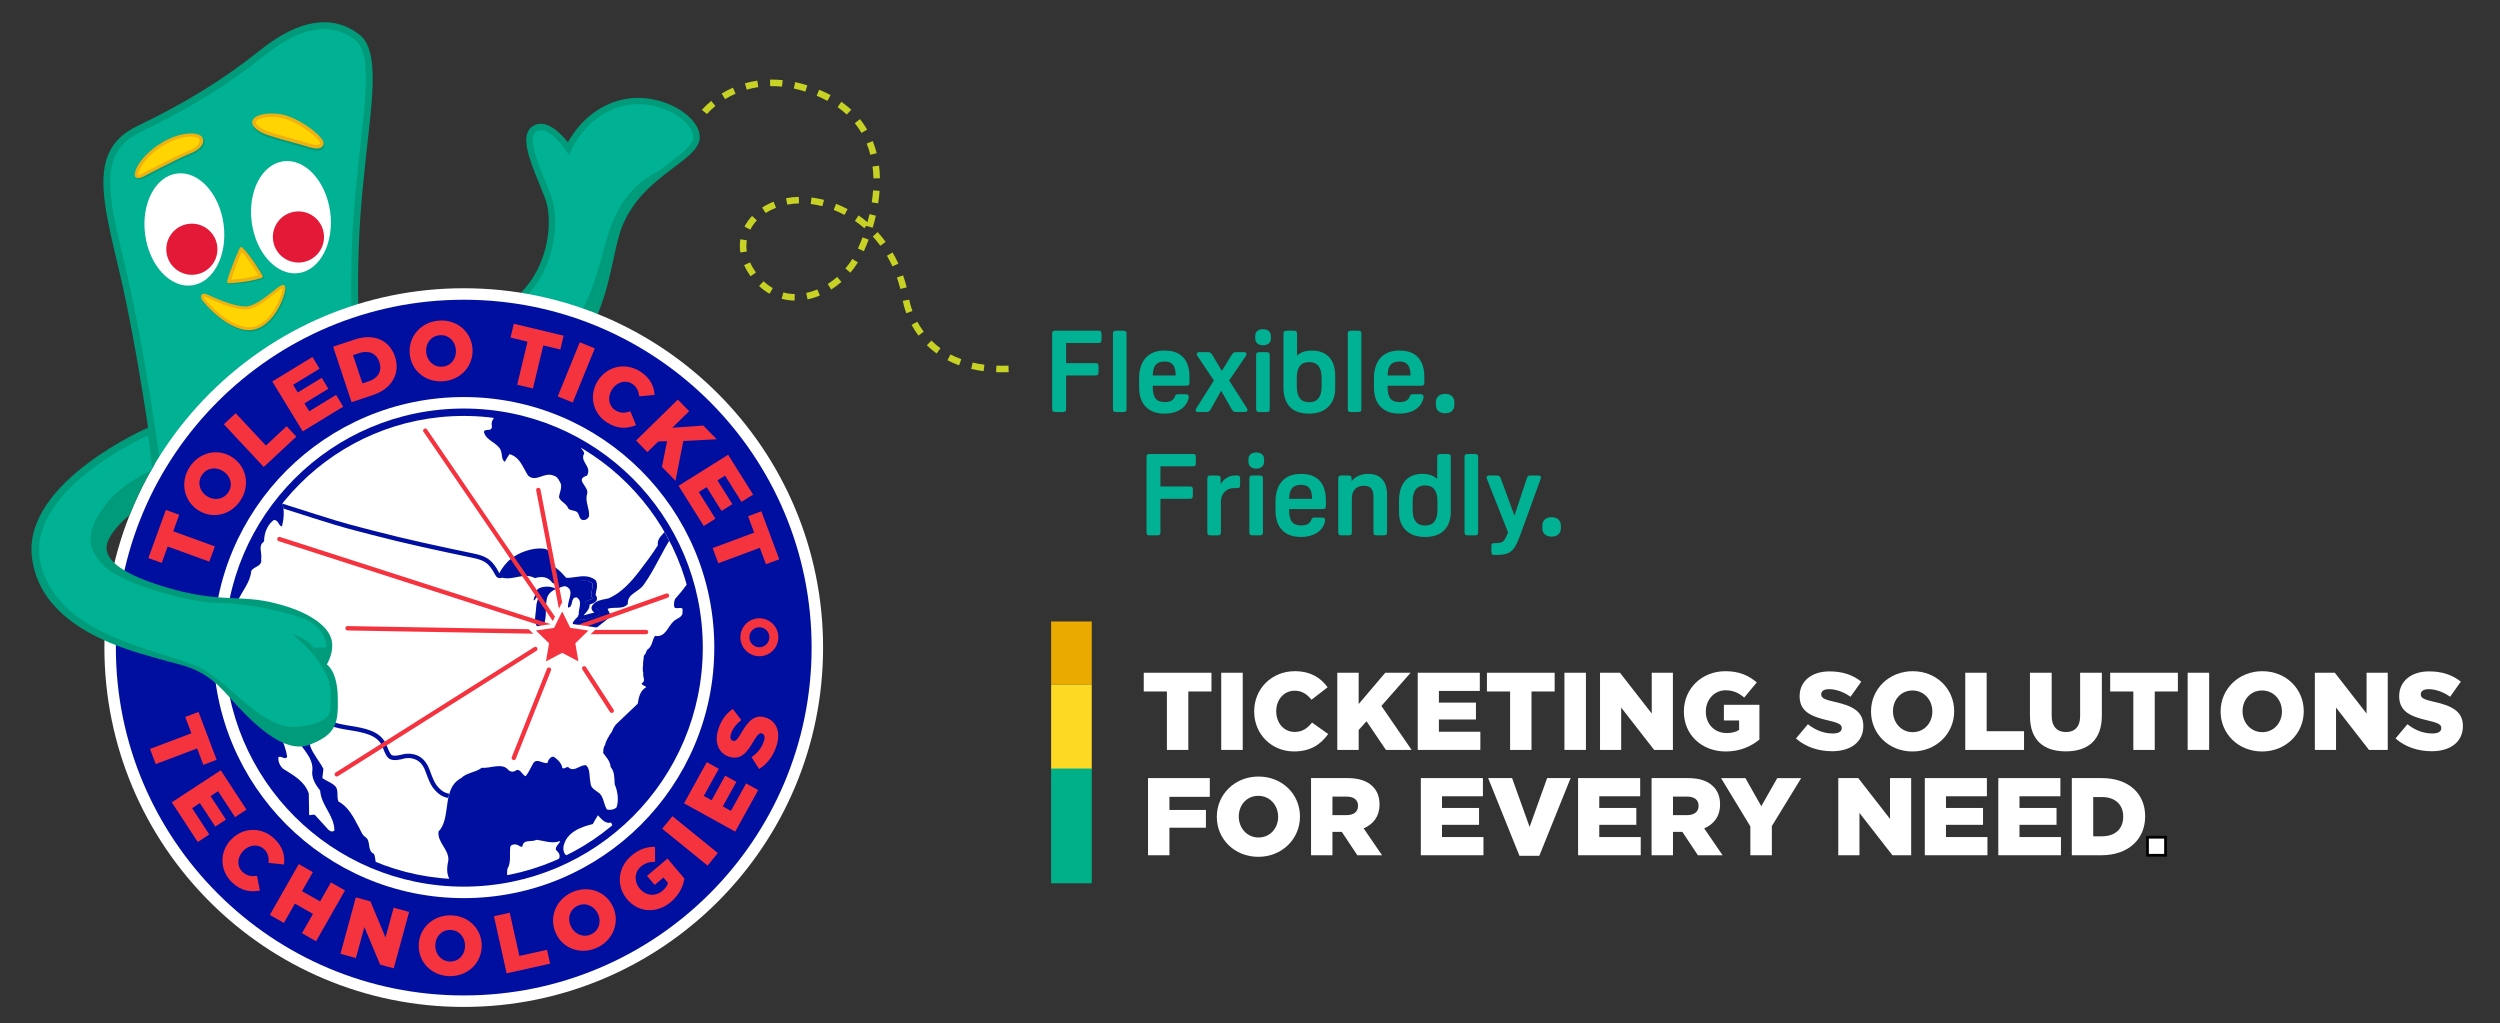
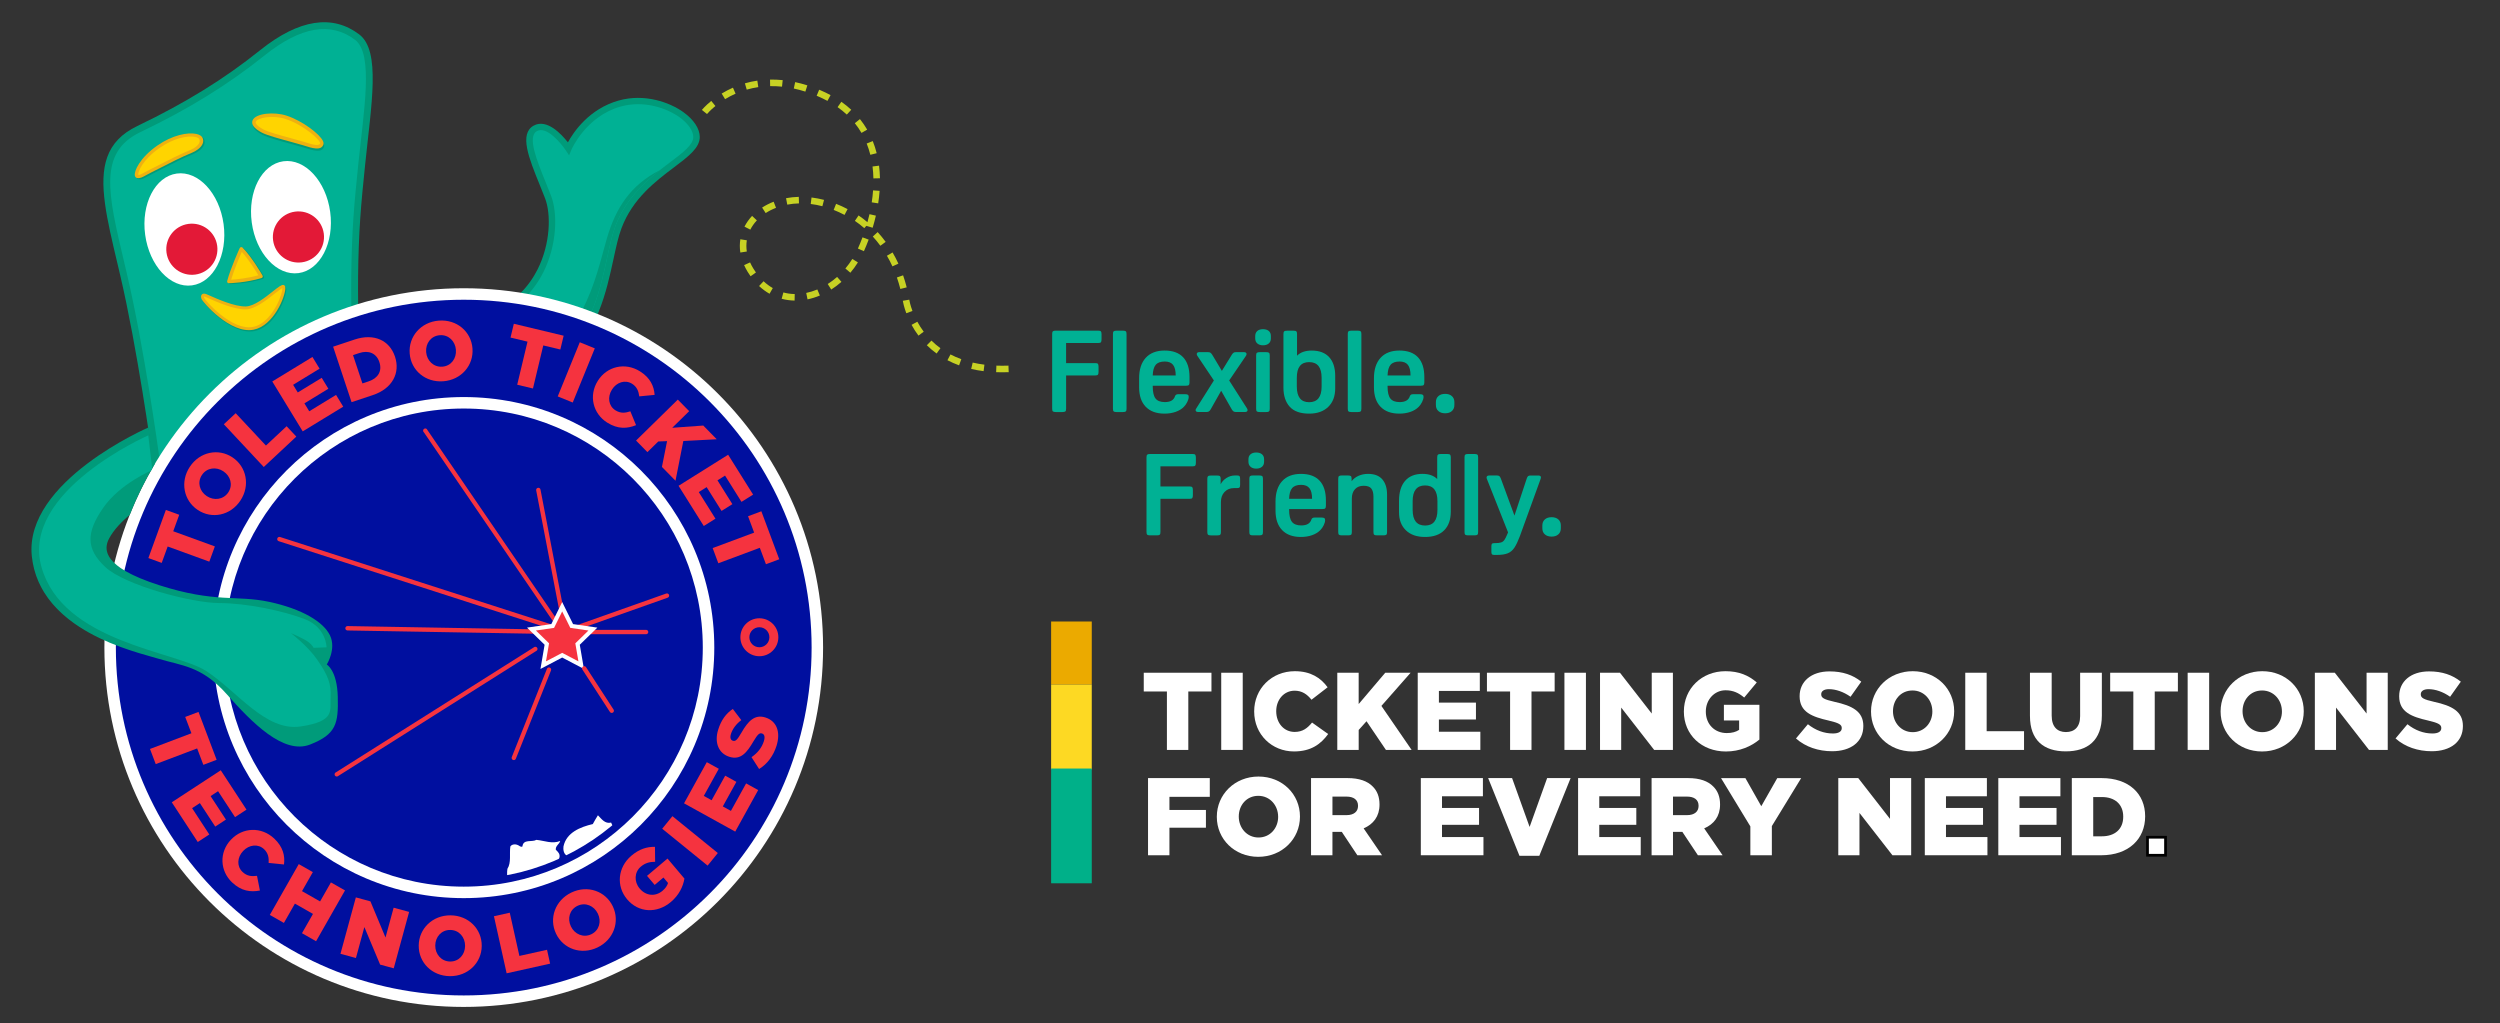
<svg xmlns="http://www.w3.org/2000/svg" id="Layer_1" version="1.1" viewBox="0 0 1525.7 624.39">
  <rect x="0" y="0" width="1525.7" height="624.39" fill="#333333" stroke="none" />
  <defs>
    <clipPath id="clippath">
      <path d="M141.64,395.21c0,78.07,63.29,141.37,141.37,141.37s141.37-63.29,141.37-141.37-63.29-141.37-141.37-141.37-141.37,63.29-141.37,141.37h0Z" fill="none" />
    </clipPath>
    <clipPath id="clippath-1">
      <path d="M395.13,396.48v.06s.01-.06,0-.06M184.76,433.88c.05.02.11.06.16.05l.06.22-.22-.26h0ZM184.73,433.85l.02.03h-.03v-.02M395.15,396.2h0M172.36,307.22c1.3,4.44.85,9.32-.26,13.97-2.24,0-2.01-4.25-5.14-3.8-3.58,2.68-5.81,7.6-5.81,12.75l-.22.45c-3.58,2.46-.9,6.71-1.57,10.51.89,4.7-4.7,4.47-6.04,7.38-.67,7.15-5.59,12.07-8.27,18.33.45,7.38,1.34,14.53,5.59,19.9l-1.57,4.25c3.58,5.81,2.01,12.75,3.13,19.45,2.46,2.68,4.03,6.26,5.37,9.84,3.8,3.8,8.94,7.16,10.29,12.97-.22,10.73,5.81,18.56,7.38,28.62-.75,1.25-1.71.82-2.76.4-.83-.34-1.72-.67-2.61-.18-.22,2.68.89,5.14,2.68,6.93,6.71,4.25,13.19,7.6,15.87,15.2l.22,13.19c.56.09,1.12,0,1.64-.11.74-.14,1.41-.28,1.93.11l8.25,9.03c1.34,1.21,2.71,1.25,3.6.36-.22-9.61-8.05-14.98-8.72-24.37-2.91-3.58-5.59-8.05-4.7-12.75.22-8.05-6.48-12.52-9.39-19.23-1.34-2.91-.22-6.93.9-9.84.11-2.47.56-5.17.84-7.87.1.08.23.12.32.23.48-.1.99.75,1.4.93,0,.06,0,.12,0,.19.49.05.16.34.31.59.02.03.06.03.09.05,1.72,6.79,3.57,13.42,4.21,20.65,1.79,4.92,5.81,9.39,8.05,13.86l-.67,5.59c2.46,1.79,5.59,2.68,7.6,4.69,2.68,2.24.89,6.49,2.24,9.62,6.04,3.13,9.17,9.61,12.07,14.98,1.34,2.01,1.79,4.69,4.02,6.48,4.25,2.46.9,8.27,5.59,10.51.62,1.5.76,3.27,1.07,4.93,14,5.75,29.12,9.33,44.95,10.29-1.93-3.32-1.49-7.78-.63-11.43.22-6.93-6.71-10.51-6.04-17.44,4.47-4.7,4.47-11.85,5.59-18.34-.03,0-.05-.02-.08-.03.08-.06.06-.06.13-.2.17-.32.02-.62.1-.96.03-.12.11-.16.14-.28,0-.09-.01-.19-.02-.28.01-.08.06-.13.13-.15.03-.13,0-.28.02-.39.02-.11.11-.12.14-.24.04-.15,0-.34.02-.5.03-.15.15-.21.1-.42.22-.05.13-.21.14-.37.03,0,.05.02.07.03.89-4.47,3.13-8.27,7.38-10.51,3.35-3.35,8.72-3.35,12.52-6.26,1.79.15,3.78-.17,5.77-.5,3.99-.65,8.02-1.29,10.55,1.84,1.12,1.12,3.13,1.34,4.25.45,2.91-2.01,4.02,2.68,6.26,3.35,2.01-2.46,3.13-5.37,4.7-8.05,1.4-1.96,3.23-1.29,5.12-.63,1.13.4,2.29.8,3.38.63l.22-.45c.45-1.57,1.79-3.8,3.8-3.35,2.24,1.56,4.7,3.8,5.14,6.71.53.66,1.21.31,1.96-.05.52-.25,1.07-.49,1.62-.4,2.18,2.18,4.28,1.12,6.49.06,1.42-.68,2.89-1.36,4.46-1.18,2.68,2.46,1.79,7.16,2.68,10.73,0,3.35,3.35,4.7,5.59,6.49,2.68,2.91,2.46,6.71,4.47,9.84,2.01.45,4.47,0,5.81-1.34,1.57-4.25.67-10.06-1.12-14.09-.22-3.8,0-7.82-2.46-10.51-.22-3.53-2.62-5.97-4.61-8.61.03-.09.11-.16.12-.27v-1.22c0-.4.11-.69.13-1.07.03-.34.13-.48.24-.79.08-.23.06-.45.19-.67.14-.25.33-.47.45-.72.14-.27.15-.52.25-.79.15-.42.18-.89.36-1.3.09-.19.28-.32.36-.46.04-.08.04-.18.01-.27.22-.52.56-1.06.81-1.6.14-.29.34-.51.51-.78.21-.35.23-.68.5-1.02.49-.6.9-1.24,1.31-1.89.08-.13.16-.17.23-.31,0-.16.04-.31.13-.45.08-.2.19-.45.26-.62.08-.18.18-.17.27-.31.05-.06.05-.13.02-.21.05-.1.06-.3.11-.41.12-.25.33-.42.48-.66.21-.34.29-.59.58-.87.25-.24.4-.51.57-.77l13.24-12.61c.67-4.02,1.34-7.83,5.14-10.06-.67-1.12-2.68-.89-2.68-2.46,2.68-1.12.45-4.02.89-6.04,0,0-.02,0-.03-.01,0-.11.05-.22.05-.34,0-.42-.25-.65-.27-1.07-.02-.53,0-1.08,0-1.61v-.81c0-.25.1-.41.14-.65.09-.52,0-1.15,0-1.68,0-.63.15-1.16.23-1.78.08-.61.17-1.18.17-1.79,0-.54.03-.86.37-1.31.2-.27.5-.51.68-.81.19-.32.29-.77.44-1.1.06-.15.18-.32.24-.47.07-.21,0-.36.16-.56.08-.1.22-.18.3-.28.04-.05.07-.09.07-.09.01-.09.02-.18.03-.27.04.03.06.07.1.11,2.91-2.01,2.68-5.59,4.47-8.27,6.48,1.12,7.83-5.81,11.4-8.94,1.79-1.79,6.04-2.46,5.37-6.04.54-2.28-.78-2.15-2.25-2.01-.98.09-2.04.18-2.67-.45-.45-1.79-.22-3.58.45-5.14,2.16-2.5,4.95-5.61,7.06-8.7-10.02-35.53-33.59-65.38-64.77-83.64.86,1.11,1.89,2.11,2.25,3.57-3.13,4.92,5.14,8.27,1.57,13.64-7.6,2.24,1.34,6.48.22,10.96-1.57,4.7,1.57,8.94,1.12,13.86-.67,1.34-1.79,2.24-3.35,2.24-2.68,0-2.46-3.13-3.58-4.47-1.34-1.79-4.25-.89-5.81-2.68-.89-2.91-4.7-4.02-5.59-6.71.22-2.91,1.79-5.14,1.12-8.27-.89-1.79-2.01-4.47-4.25-4.92-2.69-1.24-5.19-.43-7.58.39-2.78.95-5.43,1.89-8.07-.39-3.35-4.92-4.69-11.18-11.4-13.19-.89,1.12-2.01,3.13-2.91,4.7-2.01-1.34-1.57-4.25-2.24-6.48-1.79-5.37-9.17-6.04-10.51-11.85.67-1.56,2.46-.89,3.8-1.34,2.01-.89.45-3.13,1.12-4.69.12-.82.73-1.64,1.18-2.43-6.02-.78-12.16-1.19-18.4-1.19-44.81,0-84.75,20.85-110.65,53.37l.08-.03Z" fill="none" />
    </clipPath>
    <clipPath id="clippath-2">
      <path d="M189.2,454.4c-16.14,6.3-35.45-13.4-50.82-30.74-15.37-17.34-27.58-17.34-41.75-21.67-5.22-1.59-16.4-4.31-28.68-9.35-1.38-.56-2.79-1.17-4.19-1.8-20.06-9.02-41.54-24.48-44.35-51.48-4.73-45.71,71.2-78.49,71.2-78.49l3.75,22.49c-5.86,9.82-10.94,20.13-15.21,30.88-4.5,3.77-9.35,8.55-12.44,14.18-2.2,4.01-3.19,9.3,3.14,15.21,1.01.98,2.2,1.92,3.61,2.91.75.52,1.57,1.05,2.46,1.57,4.85,2.93,11.67,5.93,21.11,8.97,34.28,11.04,47.26,5.93,67.36,10.24,20.1,4.33,33.08,12.23,37.04,20.5,3.94,8.27-1.97,17.74-1.97,17.74,0,0,6.3,3.54,6.68,19.68.4,16.17-.77,22.87-16.94,29.17h0Z" fill="none" />
    </clipPath>
  </defs>
  <g>
    <path d="M668.41,229.14h-17.78v20.29c0,.84-.15,1.39-.45,1.64-.3.26-.9.39-1.78.39h-4.05c-.88,0-1.48-.13-1.78-.39-.3-.25-.45-.8-.45-1.64v-45.61c0-.84.15-1.39.45-1.64.3-.26.9-.39,1.78-.39h25.87c.84,0,1.38.15,1.64.45.26.31.39.9.39,1.78v3.07c0,.89-.13,1.48-.39,1.78-.25.3-.8.45-1.64.45h-19.6v12.27h17.78c.84,0,1.38.15,1.64.45.25.31.38.9.38,1.78v3.07c0,.89-.13,1.48-.38,1.78-.26.3-.8.45-1.64.45v.02Z" fill="#00b194" />
    <path d="M687.51,203.83v45.61c0,.84-.15,1.39-.45,1.64-.3.26-.9.39-1.78.39h-3.84c-.88,0-1.48-.13-1.78-.39-.3-.25-.45-.8-.45-1.64v-45.61c0-.84.15-1.39.45-1.64.3-.26.9-.39,1.78-.39h3.84c.88,0,1.48.13,1.78.39.3.25.45.8.45,1.64Z" fill="#00b194" />
    <path d="M723.71,235.42h-20.22v.35c0,3.49.57,5.96,1.71,7.43,1.14,1.46,3.03,2.19,5.68,2.19,3.39,0,5.46-1.21,6.21-3.62.28-.79.91-1.19,1.88-1.19h4.32c.79,0,1.35.12,1.67.35.33.23.49.65.49,1.25,0,.89-.29,1.92-.87,3.11-.58,1.18-1.27,2.17-2.06,2.96-1.3,1.35-2.99,2.38-5.06,3.1s-4.34,1.08-6.8,1.08c-4.93,0-8.74-1.4-11.44-4.18-2.7-2.79-4.04-6.77-4.04-11.93v-5.44c0-5.4,1.35-9.57,4.04-12.52,2.7-2.95,6.53-4.43,11.51-4.43s8.75,1.37,11.33,4.11c2.58,2.75,3.87,6.77,3.87,12.06v3.28c0,.79-.14,1.32-.42,1.6s-.88.42-1.81.42v.02ZM710.81,220.63c-2.51,0-4.34.66-5.47,1.98-1.14,1.32-1.76,3.5-1.85,6.52h14.02c0-2.93-.54-5.08-1.6-6.45-1.07-1.37-2.77-2.06-5.09-2.06h-.01Z" fill="#00b194" />
    <path d="M732.01,214.91h5.23c.7,0,1.22.14,1.57.42.35.28.71.72,1.08,1.32l5.79,9.69,6-9.76c.37-.6.73-1.03,1.08-1.29.35-.26.87-.39,1.57-.39h4.74c1.12,0,1.67.39,1.67,1.19,0,.37-.16.79-.49,1.25l-10.11,14.86,10.74,16.81c.32.47.49.88.49,1.25,0,.79-.56,1.19-1.67,1.19h-5.37c-.7,0-1.22-.13-1.57-.39-.35-.25-.71-.69-1.08-1.29l-6.42-11.3-6.34,11.23c-.33.61-.68,1.05-1.05,1.32s-.91.42-1.6.42h-4.95c-1.11,0-1.67-.39-1.67-1.19,0-.32.18-.74.56-1.25l10.6-16.81-9.97-14.86c-.33-.47-.49-.88-.49-1.25,0-.79.56-1.19,1.67-1.19v.02Z" fill="#00b194" />
    <path d="M770.78,210.73c-1.44,0-2.59-.37-3.45-1.12-.86-.74-1.29-1.77-1.29-3.07v-1.46c0-1.35.43-2.38,1.29-3.11.86-.72,2.01-1.08,3.45-1.08s2.66.36,3.52,1.08c.86.72,1.29,1.76,1.29,3.11v1.46c0,1.3-.43,2.33-1.29,3.07s-2.04,1.12-3.52,1.12ZM774.9,216.94v32.5c0,.84-.15,1.39-.45,1.64-.3.26-.9.39-1.78.39h-3.84c-.88,0-1.48-.13-1.78-.39-.3-.25-.45-.8-.45-1.64v-32.5c0-.84.15-1.38.45-1.64s.9-.39,1.78-.39h3.84c.88,0,1.48.13,1.78.39.3.26.45.8.45,1.64Z" fill="#00b194" />
    <path d="M783.26,236.53v-32.7c0-.79.15-1.33.45-1.6.3-.28.9-.42,1.78-.42h3.83c.93,0,1.54.14,1.81.42.28.27.42.81.42,1.6v13.25c2.09-2.09,5.07-3.14,8.93-3.14,4.65,0,8.21,1.34,10.67,4.01s3.7,6.5,3.7,11.47v7.53c0,4.83-1.42,8.62-4.26,11.36-2.84,2.75-6.72,4.12-11.65,4.12-5.39,0-9.36-1.42-11.89-4.25-2.53-2.84-3.8-6.72-3.8-11.65h.01ZM791.42,230.54v5.37c0,6.37,2.51,9.55,7.53,9.55s7.6-3.18,7.6-9.55v-5.37c0-6.37-2.53-9.55-7.6-9.55s-7.53,3.18-7.53,9.55Z" fill="#00b194" />
    <path d="M830.82,203.83v45.61c0,.84-.15,1.39-.45,1.64-.3.26-.9.39-1.78.39h-3.84c-.88,0-1.48-.13-1.78-.39-.3-.25-.45-.8-.45-1.64v-45.61c0-.84.15-1.39.45-1.64.3-.26.9-.39,1.78-.39h3.84c.88,0,1.48.13,1.78.39.3.25.45.8.45,1.64Z" fill="#00b194" />
    <path d="M867.02,235.42h-20.22v.35c0,3.49.57,5.96,1.71,7.43,1.14,1.46,3.03,2.19,5.68,2.19,3.39,0,5.46-1.21,6.21-3.62.28-.79.91-1.19,1.88-1.19h4.32c.79,0,1.35.12,1.67.35.33.23.49.65.49,1.25,0,.89-.29,1.92-.87,3.11-.58,1.18-1.27,2.17-2.06,2.96-1.3,1.35-2.99,2.38-5.06,3.1s-4.34,1.08-6.8,1.08c-4.93,0-8.74-1.4-11.44-4.18-2.7-2.79-4.04-6.77-4.04-11.93v-5.44c0-5.4,1.35-9.57,4.04-12.52,2.7-2.95,6.53-4.43,11.51-4.43s8.75,1.37,11.33,4.11c2.58,2.75,3.87,6.77,3.87,12.06v3.28c0,.79-.14,1.32-.42,1.6s-.88.42-1.81.42v.02ZM854.12,220.63c-2.51,0-4.34.66-5.47,1.98-1.14,1.32-1.76,3.5-1.85,6.52h14.02c0-2.93-.54-5.08-1.6-6.45-1.07-1.37-2.77-2.06-5.09-2.06h-.01Z" fill="#00b194" />
    <path d="M881.94,240.37c1.72,0,3.09.45,4.11,1.36,1.02.91,1.53,2.15,1.53,3.73v1.67c0,1.58-.51,2.82-1.53,3.73-1.02.91-2.39,1.36-4.11,1.36s-3.09-.45-4.12-1.36-1.53-2.15-1.53-3.73v-1.67c0-1.58.51-2.82,1.53-3.73s2.39-1.36,4.12-1.36Z" fill="#00b194" />
  </g>
  <g>
    <path d="M725.98,304.4h-17.78v20.3c0,.83-.15,1.38-.45,1.63-.3.26-.9.39-1.78.39h-4.05c-.88,0-1.48-.13-1.78-.39-.3-.25-.45-.8-.45-1.63v-45.61c0-.84.15-1.38.45-1.64s.9-.39,1.78-.39h25.87c.84,0,1.38.16,1.64.46s.39.9.39,1.78v3.07c0,.88-.13,1.48-.39,1.78-.25.3-.8.45-1.64.45h-19.6v12.27h17.78c.84,0,1.38.16,1.64.46.25.3.38.9.38,1.78v3.07c0,.88-.13,1.48-.38,1.78-.26.3-.8.45-1.64.45h.01Z" fill="#00b194" />
    <path d="M744.95,292.2v3.35c.74-1.53,1.92-2.81,3.52-3.83s3.29-1.54,5.06-1.54h1.54c.7,0,1.16.13,1.39.39s.35.78.35,1.57v3.77c0,.79-.12,1.32-.35,1.57-.23.26-.7.39-1.39.39h-1.95c-2.37,0-4.3.78-5.79,2.34s-2.23,3.62-2.23,6.17v18.34c0,.79-.14,1.32-.42,1.6s-.88.42-1.81.42h-3.84c-.88,0-1.48-.14-1.78-.42-.3-.28-.45-.82-.45-1.6v-32.5c0-.79.15-1.32.45-1.6s.9-.42,1.78-.42h3.7c.93,0,1.53.14,1.81.42s.42.82.42,1.6v-.02Z" fill="#00b194" />
    <path d="M766.64,285.99c-1.44,0-2.59-.37-3.45-1.12-.86-.74-1.29-1.76-1.29-3.07v-1.47c0-1.35.43-2.38,1.29-3.1s2.01-1.08,3.45-1.08,2.66.36,3.52,1.08c.86.72,1.29,1.75,1.29,3.1v1.47c0,1.3-.43,2.32-1.29,3.07-.86.74-2.04,1.12-3.52,1.12ZM770.75,292.2v32.5c0,.83-.15,1.38-.45,1.63-.3.26-.9.39-1.78.39h-3.84c-.88,0-1.48-.13-1.78-.39-.3-.25-.45-.8-.45-1.63v-32.5c0-.84.15-1.38.45-1.64s.9-.39,1.78-.39h3.84c.88,0,1.48.13,1.78.39.3.26.45.8.45,1.64Z" fill="#00b194" />
    <path d="M806.95,310.68h-20.22v.35c0,3.49.57,5.96,1.71,7.43,1.14,1.46,3.03,2.2,5.68,2.2,3.39,0,5.46-1.21,6.21-3.63.28-.79.91-1.18,1.88-1.18h4.32c.79,0,1.35.12,1.67.35.33.23.49.65.49,1.26,0,.88-.29,1.91-.87,3.1s-1.27,2.18-2.06,2.96c-1.3,1.35-2.99,2.38-5.06,3.1s-4.34,1.08-6.8,1.08c-4.93,0-8.74-1.39-11.44-4.18s-4.04-6.77-4.04-11.93v-5.44c0-5.39,1.35-9.57,4.04-12.52,2.7-2.96,6.53-4.43,11.51-4.43s8.75,1.37,11.33,4.12,3.87,6.76,3.87,12.06v3.27c0,.79-.14,1.32-.42,1.6s-.88.42-1.81.42h0ZM794.04,295.89c-2.51,0-4.34.66-5.47,1.99-1.14,1.32-1.76,3.5-1.85,6.52h14.02c0-2.93-.54-5.08-1.6-6.45-1.07-1.37-2.77-2.06-5.09-2.06h-.01Z" fill="#00b194" />
    <path d="M834.91,289.2c3.91,0,6.81,1.13,8.72,3.38,1.91,2.26,2.86,5.34,2.86,9.24v22.88c0,.83-.15,1.38-.45,1.63-.3.26-.9.39-1.78.39h-3.84c-.88,0-1.48-.13-1.78-.39-.3-.25-.45-.8-.45-1.63v-21.62c0-2.14-.43-3.78-1.29-4.91-.86-1.14-2.43-1.71-4.71-1.71s-3.99.7-5.27,2.09c-1.28,1.4-1.92,3.3-1.92,5.72v20.43c0,.83-.15,1.38-.45,1.63-.3.26-.9.39-1.78.39h-3.84c-.88,0-1.48-.13-1.78-.39-.3-.25-.45-.8-.45-1.63v-32.5c0-.84.15-1.38.45-1.64s.89-.39,1.78-.39h3.7c.88,0,1.48.13,1.78.39.3.26.45.8.45,1.64v1.46c1.07-1.39,2.48-2.49,4.22-3.27,1.74-.79,3.68-1.19,5.82-1.19h.01Z" fill="#00b194" />
    <path d="M868.17,289.2c3.86,0,6.83,1.05,8.93,3.14v-13.25c0-.79.15-1.32.45-1.6s.9-.42,1.78-.42h3.83c.93,0,1.54.14,1.81.42s.42.81.42,1.6v33.05c0,4.98-1.35,8.81-4.05,11.51s-6.58,4.05-11.65,4.05-8.87-1.35-11.68-4.05c-2.81-2.69-4.22-6.39-4.22-11.09v-6.84c0-5.3,1.23-9.38,3.7-12.24,2.46-2.86,6.02-4.29,10.67-4.29h0ZM862.11,305.8v5.37c0,6.37,2.53,9.55,7.6,9.55s7.53-3.18,7.53-9.55v-5.3c0-6.42-2.51-9.62-7.53-9.62s-7.6,3.19-7.6,9.55Z" fill="#00b194" />
    <path d="M902.07,279.09v45.61c0,.83-.15,1.38-.45,1.63-.3.26-.9.39-1.78.39h-3.84c-.88,0-1.48-.13-1.78-.39-.3-.25-.45-.8-.45-1.63v-45.61c0-.84.15-1.38.45-1.64s.9-.39,1.78-.39h3.84c.88,0,1.48.13,1.78.39.3.26.45.8.45,1.64h0Z" fill="#00b194" />
    <path d="M911.9,331.46h.56c1.58,0,2.79-.14,3.63-.42s1.51-.79,2.02-1.53,1.07-1.84,1.67-3.28l.56-1.32-12.9-32.57c-.14-.32-.21-.62-.21-.9,0-.84.56-1.26,1.67-1.26h4.67c.65,0,1.14.13,1.46.39.33.26.63.76.91,1.5l8.3,22.6,7.53-22.73c.23-.7.51-1.16.84-1.4.32-.23.84-.35,1.53-.35h4.6c1.12,0,1.67.4,1.67,1.19,0,.23-.07.54-.21.91l-12.69,35.01c-1.12,2.97-2.22,5.29-3.31,6.94s-2.47,2.8-4.12,3.45-3.82.97-6.52.97h-1.67c-.7,0-1.16-.13-1.39-.38-.23-.26-.35-.78-.35-1.57v-3.28c0-.79.12-1.32.35-1.57.23-.26.7-.39,1.39-.39h.01Z" fill="#00b194" />
    <path d="M946.91,315.63c1.72,0,3.09.46,4.11,1.36,1.02.91,1.53,2.15,1.53,3.73v1.67c0,1.58-.51,2.83-1.53,3.73-1.02.91-2.39,1.36-4.11,1.36s-3.09-.45-4.12-1.36c-1.02-.9-1.53-2.15-1.53-3.73v-1.67c0-1.58.51-2.82,1.53-3.73,1.02-.9,2.39-1.36,4.12-1.36Z" fill="#00b194" />
  </g>
  <g>
    <path d="M712.14,422h-14.13v-11.44h41.32v11.44h-14.13v35.67h-13.06v-35.67Z" fill="#fff" />
    <path d="M745.29,410.56h13.12v47.1h-13.12v-47.1Z" fill="#fff" />
    <path d="M765.4,434.25v-.14c0-13.73,10.57-24.49,24.83-24.49,9.62,0,15.81,4.04,19.98,9.82l-9.83,7.6c-2.69-3.36-5.79-5.52-10.29-5.52-6.6,0-11.24,5.59-11.24,12.45v.13c0,7.07,4.64,12.58,11.24,12.58,4.91,0,7.8-2.29,10.63-5.72l9.83,7c-4.44,6.12-10.43,10.63-20.86,10.63-13.46,0-24.29-10.3-24.29-24.36v.02Z" fill="#fff" />
    <path d="M816.11,410.56h13.06v19.11l16.22-19.11h15.48l-17.83,20.25,18.44,26.85h-15.68l-11.84-17.5-4.78,5.32v12.18h-13.06v-47.1h0Z" fill="#fff" />
    <path d="M865.21,410.56h37.89v11.1h-24.97v7.13h22.61v10.3h-22.61v7.47h25.3v11.1h-38.22v-47.1h0Z" fill="#fff" />
    <path d="M921.58,422h-14.13v-11.44h41.32v11.44h-14.13v35.67h-13.06v-35.67Z" fill="#fff" />
    <path d="M954.74,410.56h13.12v47.1h-13.12v-47.1Z" fill="#fff" />
    <path d="M976.46,410.56h12.18l19.38,24.9v-24.9h12.92v47.1h-11.44l-20.12-25.84v25.84h-12.92v-47.1Z" fill="#fff" />
    <path d="M1027.64,434.25v-.14c0-13.73,10.77-24.49,25.37-24.49,8.28,0,14.13,2.56,19.11,6.86l-7.67,9.22c-3.36-2.83-6.73-4.44-11.37-4.44-6.8,0-12.05,5.72-12.05,12.92v.14c0,7.6,5.31,13.05,12.78,13.05,3.16,0,5.58-.67,7.54-1.95v-5.72h-9.29v-9.56h21.67v21.2c-4.98,4.11-11.91,7.27-20.46,7.27-14.67,0-25.64-10.1-25.64-24.36h.01Z" fill="#fff" />
    <path d="M1096.05,450.66l7.27-8.68c4.64,3.7,9.83,5.65,15.28,5.65,3.5,0,5.38-1.21,5.38-3.23v-.14c0-1.95-1.55-3.03-7.94-4.51-10.03-2.29-17.77-5.11-17.77-14.8v-.14c0-8.75,6.93-15.07,18.23-15.07,8.01,0,14.27,2.15,19.38,6.26l-6.53,9.22c-4.31-3.03-9.02-4.64-13.19-4.64-3.16,0-4.71,1.35-4.71,3.03v.13c0,2.15,1.62,3.1,8.14,4.58,10.83,2.36,17.56,5.85,17.56,14.67v.13c0,9.62-7.61,15.34-19.05,15.34-8.34,0-16.28-2.62-22.07-7.81h.02Z" fill="#fff" />
    <path d="M1141.85,434.25v-.14c0-13.53,10.9-24.49,25.44-24.49s25.3,10.83,25.3,24.36v.13c0,13.53-10.9,24.5-25.44,24.5s-25.3-10.84-25.3-24.36ZM1179.27,434.25v-.14c0-6.8-4.91-12.72-12.11-12.72s-11.91,5.79-11.91,12.58v.13c0,6.8,4.91,12.72,12.05,12.72s11.98-5.79,11.98-12.58h-.01Z" fill="#fff" />
    <path d="M1199.36,410.56h13.06v35.66h22.81v11.44h-35.87v-47.1h0Z" fill="#fff" />
    <path d="M1238.84,437v-26.44h13.26v26.17c0,6.8,3.43,10.03,8.68,10.03s8.68-3.09,8.68-9.69v-26.51h13.26v26.11c0,15.21-8.68,21.87-22.07,21.87s-21.8-6.8-21.8-21.53h-.01Z" fill="#fff" />
    <path d="M1301.93,422h-14.13v-11.44h41.32v11.44h-14.13v35.67h-13.06v-35.67h0Z" fill="#fff" />
    <path d="M1335.08,410.56h13.12v47.1h-13.12v-47.1Z" fill="#fff" />
    <path d="M1355.19,434.25v-.14c0-13.53,10.9-24.49,25.44-24.49s25.3,10.83,25.3,24.36v.13c0,13.53-10.9,24.5-25.44,24.5s-25.3-10.84-25.3-24.36ZM1392.61,434.25v-.14c0-6.8-4.91-12.72-12.11-12.72s-11.91,5.79-11.91,12.58v.13c0,6.8,4.91,12.72,12.05,12.72s11.98-5.79,11.98-12.58h-.01Z" fill="#fff" />
    <path d="M1412.71,410.56h12.18l19.38,24.9v-24.9h12.92v47.1h-11.44l-20.12-25.84v25.84h-12.92v-47.1h0Z" fill="#fff" />
    <path d="M1461.94,450.66l7.27-8.68c4.64,3.7,9.82,5.65,15.27,5.65,3.5,0,5.39-1.21,5.39-3.23v-.14c0-1.95-1.55-3.03-7.94-4.51-10.03-2.29-17.76-5.11-17.76-14.8v-.14c0-8.75,6.93-15.07,18.24-15.07,8.01,0,14.26,2.15,19.38,6.26l-6.53,9.22c-4.31-3.03-9.02-4.64-13.19-4.64-3.16,0-4.71,1.35-4.71,3.03v.13c0,2.15,1.61,3.1,8.14,4.58,10.84,2.36,17.56,5.85,17.56,14.67v.13c0,9.62-7.6,15.34-19.04,15.34-8.34,0-16.28-2.62-22.07-7.81h-.01Z" fill="#fff" />
    <path d="M700.63,474.85h37.68v11.44h-24.63v8.01h22.27v10.83h-22.27v16.82h-13.06v-47.1h.01Z" fill="#fff" />
    <path d="M742.6,498.54v-.14c0-13.52,10.9-24.49,25.44-24.49s25.3,10.83,25.3,24.36v.13c0,13.53-10.9,24.5-25.44,24.5s-25.3-10.84-25.3-24.36h0ZM780.02,498.54v-.14c0-6.8-4.91-12.72-12.11-12.72s-11.91,5.79-11.91,12.58v.13c0,6.8,4.91,12.72,12.05,12.72s11.98-5.79,11.98-12.58h-.01Z" fill="#fff" />
    <path d="M800.11,474.85h22.27c7.2,0,12.18,1.88,15.34,5.11,2.76,2.69,4.17,6.33,4.17,10.97v.13c0,7.2-3.83,11.98-9.69,14.47l11.24,16.42h-15.07l-9.49-14.27h-5.72v14.27h-13.06v-47.1h0ZM821.78,497.46c4.44,0,7-2.15,7-5.59v-.13c0-3.7-2.69-5.59-7.06-5.59h-8.55v11.31h8.61Z" fill="#fff" />
    <path d="M867.1,474.85h37.89v11.1h-24.97v7.13h22.61v10.29h-22.61v7.47h25.3v11.1h-38.22v-47.1h0Z" fill="#fff" />
    <path d="M908.19,474.85h14.6l10.7,29.81,10.7-29.81h14.33l-19.11,47.44h-12.11l-19.11-47.44h0Z" fill="#fff" />
    <path d="M963.08,474.85h37.89v11.1h-24.97v7.13h22.61v10.29h-22.61v7.47h25.3v11.1h-38.22v-47.1h0Z" fill="#fff" />
    <path d="M1007.94,474.85h22.27c7.2,0,12.18,1.88,15.34,5.11,2.76,2.69,4.17,6.33,4.17,10.97v.13c0,7.2-3.83,11.98-9.69,14.47l11.24,16.42h-15.07l-9.49-14.27h-5.72v14.27h-13.06v-47.1h0ZM1029.61,497.46c4.44,0,7-2.15,7-5.59v-.13c0-3.7-2.69-5.59-7.06-5.59h-8.55v11.31h8.61Z" fill="#fff" />
    <path d="M1068.21,504.33l-17.9-29.47h14.87l9.69,17.16,9.76-17.16h14.6l-17.9,29.27v17.83h-13.12v-17.63h0Z" fill="#fff" />
    <path d="M1121.87,474.85h12.18l19.38,24.9v-24.9h12.92v47.1h-11.44l-20.12-25.84v25.84h-12.92v-47.1h0Z" fill="#fff" />
    <path d="M1174.67,474.85h37.89v11.1h-24.97v7.13h22.61v10.29h-22.61v7.47h25.3v11.1h-38.22v-47.1h0Z" fill="#fff" />
    <path d="M1219.53,474.85h37.89v11.1h-24.97v7.13h22.61v10.29h-22.61v7.47h25.3v11.1h-38.22v-47.1h0Z" fill="#fff" />
    <path d="M1264.39,474.85h18.17c16.82,0,26.58,9.69,26.58,23.28v.13c0,13.59-9.89,23.69-26.85,23.69h-17.9v-47.1ZM1282.77,510.38c7.8,0,12.99-4.31,12.99-11.91v-.14c0-7.54-5.18-11.91-12.99-11.91h-5.32v23.96h5.32Z" fill="#fff" />
  </g>
  <g>
    <rect x="641.48" y="379.29" width="24.8" height="38.43" fill="#ebaa00" />
    <rect x="641.48" y="417.72" width="24.8" height="51.91" fill="#fdd923" />
    <rect x="641.48" y="469.02" width="24.8" height="70.03" fill="#00b089" />
  </g>
  <g>
    <path d="M377.56,61.35c-18.11,5.13-27.57,19.27-30.98,25.53-3.92-4.99-12.93-14.7-20.95-10.18-8.88,5-2.83,19.93,3.59,35.73l3.45,8.67c3.69,9.69,3.28,27.71-4.64,43.4-4.85,9.59-14.58,22.23-33.47,28.02-39.38,12.07-64.68,4.51-64.93,4.44l-2.72-.84.13,2.79,1.73,36.84,1.53.28c53.8,9.78,91.29,4.57,114.6-15.93,19.82-17.43,25.2-42.2,29.52-62.1,1.59-7.34,2.97-13.69,4.86-18.72,6.81-18.13,20.81-28.68,32.06-37.16,8.83-6.66,15.8-11.92,15.71-18.63-.07-5.03-3.69-10.5-9.95-15.01-8.42-6.07-23.83-11.57-39.53-7.12h0Z" fill="#009b7a" />
    <path d="M348.73,91.37c.09-.2,8.77-20.32,29.91-26.31,14.32-4.06,28.39.98,36.09,6.52,5.18,3.74,8.31,8.21,8.36,11.97.06,4.78-6.22,9.51-14.16,15.5-11.04,8.32-26.16,19.73-33.37,38.91-1.99,5.29-3.39,11.76-5.02,19.25-8.31,38.28-20.88,96.01-137.97,75.26-.12-2.6-1.26-26.85-1.46-31.15,7.64,1.7,30.93,5.2,64.61-5.12,16.02-4.91,28.42-15.29,35.86-30.02,8.42-16.68,8.79-35.99,4.81-46.45l-3.48-8.74c-5.26-12.95-11.21-27.62-5.31-30.94,5.91-3.33,14.74,7.29,17.64,11.66l2.05,3.1,1.45-3.43h0Z" fill="#00b194" />
    <path d="M370.38,145.43c-6.94,23.79-14.46,67.8-58.27,78.91-33.48,8.48-66.39,1.1-80.06-2.85.25,5.37.47,9.95.52,11,117.08,20.75,129.65-36.98,137.97-75.26,1.63-7.49,3.03-13.96,5.02-19.25,5.91-15.75,17.17-26.25,27.11-34.11-17.89,9.05-26.91,23.13-32.28,41.57h-.01Z" fill="#009b7a" />
    <path d="M225.73,284.8c-6.8-52.59-8.89-106.4-5.88-151.51.7-10.47,1.83-21.49,2.92-32.15,3.85-37.6,9.75-70.03-3.52-80.12-16.27-12.37-36.71-9.44-60.5,9.62-21.92,17.57-45.72,32.26-74.91,46.24-19.52,9.35-22.79,25.14-19.75,47.45,1.44,10.62,4.32,22.72,7.54,36.3l1.61,6.81c10.63,45.16,19.31,108.4,19.49,109.71.01.12,1.07,11.43,1.07,11.43,2.34,24.52,8.27,74.96,13.14,132.43,29.66,9.58,61.87,12.83,94.82,8.35,18.25-2.48,35.64-7.19,51.95-13.81-12.05-47.19-23.96-99.6-27.99-130.75h.01Z" fill="#009b7a" />
    <path d="M221.58,285.33c-6.84-52.86-8.93-106.95-5.9-152.32.71-10.55,1.84-21.6,2.93-32.3,3.41-33.3,9.51-67.69-1.89-76.37-14.67-11.15-33.03-8.33-55.35,9.56-22.18,17.77-46.24,32.63-75.72,46.74-25.77,12.34-19.82,37.44-9.95,79.02l1.61,6.82c10.74,45.6,19.48,109.5,19.57,110.14l1.08,11.56c2.36,24.78,8.39,75.97,13.29,134.17,28.46,8.53,59.15,11.27,90.51,7.01,16.79-2.28,32.86-6.46,48.03-12.27-12.13-47.48-24.16-100.35-28.22-131.76h0Z" fill="#00b194" />
    <path d="M154.54,74.84c-1,2.44.92,4.97,5.73,7.5,3.13,1.66,11.18,3.83,17.65,5.59l7.34,2.07.28.09c5.47,1.75,10.64,3.4,12.17-.31.27-.66.2-1.44-.21-2.34-1.98-4.36-12.64-12.37-22.23-15.51-7.52-2.46-18.92-1.49-20.72,2.91h0Z" fill="#009b7a" />
    <path d="M96.97,89.54c-10.9,7.61-14.36,15.75-13.78,18.41.22,1.04.93,1.34,1.34,1.43,1.78.39,3.38-.51,5.6-1.77l3.54-1.87,5.48-2.76c5.28-2.71,12.51-6.43,18.9-9.03,2.39-.97,5.34-2.88,6.43-5.33.58-1.29.57-2.62-.02-3.82-.55-1.12-1.89-1.93-3.88-2.34-5.19-1.06-14.51.71-23.61,7.07h0Z" fill="#009b7a" />
    <path d="M154.14,73.46c-1,2.44.92,4.97,5.72,7.5,3.13,1.65,11.18,3.83,17.65,5.59l7.34,2.07.28.09c5.47,1.75,10.64,3.4,12.17-.31.27-.66.2-1.44-.21-2.33-1.99-4.36-12.64-12.37-22.24-15.51-7.52-2.46-18.91-1.49-20.72,2.91h.01Z" fill="#eeb111" />
    <path d="M185.76,86.66l-.28-.09-7.42-2.09c-6.37-1.73-14.29-3.87-17.21-5.42-3.44-1.82-5.21-3.6-4.74-4.77,1.01-2.47,10.34-4.24,18.11-1.7,11.21,3.67,21.56,13.04,21.12,14.98-.78,1.9-5.25.46-9.58-.92h0Z" fill="#ffd400" />
    <path d="M96.08,88.78c-10.9,7.61-14.36,15.75-13.78,18.41.22,1.04.93,1.34,1.34,1.43,1.78.39,3.38-.51,5.6-1.76l3.54-1.87,5.48-2.76c5.28-2.71,12.51-6.43,18.9-9.03,2.39-.97,5.34-2.88,6.44-5.33.58-1.29.57-2.62-.02-3.82-.55-1.12-1.89-1.93-3.88-2.34-5.19-1.07-14.5.71-23.61,7.07h-.01Z" fill="#eeb111" />
    <path d="M84.39,106.61c-.24-1.78,2.55-9.03,13.01-16.34,8.52-5.95,17.06-7.65,21.74-6.69,1.28.26,2.17.73,2.44,1.28.37.76.37,1.53,0,2.36-.7,1.56-2.77,3.22-5.27,4.24-6.49,2.64-13.77,6.39-19.09,9.12l-5.4,2.72-3.69,1.94c-1.63.92-2.83,1.58-3.69,1.52-.02-.05-.04-.08-.05-.15h0Z" fill="#ffd400" />
    <path d="M88.59,143.29c-2.56-18.82,6.09-35.58,19.29-37.38,13.2-1.8,26.01,12.05,28.57,30.87s-6.09,35.58-19.29,37.38c-13.2,1.8-26.01-12.05-28.57-30.87h0Z" fill="#fff" />
    <path d="M101.62,154.21c-1.16-8.54,4.82-16.41,13.36-17.57,8.54-1.16,16.41,4.82,17.57,13.36s-4.82,16.41-13.36,17.57c-8.54,1.16-16.41-4.82-17.57-13.36h0Z" fill="#e31937" />
    <path d="M153.64,135.8c-2.56-18.82,6.09-35.58,19.29-37.38s26.01,12.05,28.57,30.87c2.56,18.82-6.09,35.58-19.29,37.38-13.2,1.8-26.01-12.05-28.57-30.87h0Z" fill="#fff" />
    <path d="M166.67,146.73c-1.16-8.54,4.82-16.41,13.36-17.57,8.55-1.16,16.41,4.82,17.57,13.36s-4.82,16.41-13.36,17.57c-8.54,1.16-16.41-4.82-17.57-13.36h0Z" fill="#e31937" />
    <path d="M167.07,178.71c-4.81,3.8-11.4,9-16.4,9.16-6.75.21-17.6-4.62-22.23-6.68l-2.09-.9c-1.4-.5-2.17-.13-2.56.26-.58.58-.66,1.48-.24,2.68.69,1.98,17.6,21.62,31.8,18.83,12.26-2.41,19.37-20.16,19.38-25.36,0-1.42-.6-1.85-1.11-1.95-1.17-.23-2.85,1.05-6.55,3.96h0Z" fill="#009b7a" />
    <path d="M166.48,177.87c-4.81,3.8-11.4,9-16.4,9.15-6.75.21-17.6-4.62-22.23-6.68l-2.09-.9c-1.4-.5-2.17-.13-2.56.26-.58.58-.66,1.48-.24,2.68.69,1.98,17.6,21.62,31.8,18.83,12.26-2.41,19.37-20.16,19.38-25.36,0-1.42-.6-1.84-1.11-1.95-1.17-.23-2.85,1.05-6.55,3.96h0Z" fill="#eeb111" />
    <path d="M167.57,179.26c1.73-1.37,3.83-3.02,4.8-3.48.05,1.37-.94,5.68-3.73,10.88-2.25,4.19-7.1,11.44-14.23,12.84-12.79,2.51-29.01-15.79-29.81-17.7-.09-.28-.13-.48-.15-.62v-.2c.09,0,.31,0,.71.14h0l1.96.85c4.75,2.11,15.86,7.05,23,6.83,5.59-.17,12.44-5.58,17.44-9.54h0Z" fill="#ffd400" />
  </g>
  <g>
    <path d="M283.01,614.51c121.12,0,219.3-98.19,219.3-219.3s-98.18-219.3-219.3-219.3S63.71,274.09,63.71,395.21s98.18,219.3,219.3,219.3" fill="#fff" />
    <path d="M283.01,607.5c117.25,0,212.3-95.05,212.3-212.29s-95.05-212.29-212.3-212.29-212.3,95.05-212.3,212.29,95.05,212.29,212.3,212.29" fill="#000f9f" />
    <path d="M283.02,548.11c84.44,0,152.9-68.45,152.9-152.9s-68.45-152.9-152.9-152.9-152.9,68.45-152.9,152.9,68.45,152.9,152.9,152.9" fill="#fff" />
    <path d="M283.01,541.1c80.57,0,145.89-65.32,145.89-145.89s-65.32-145.89-145.89-145.89-145.89,65.32-145.89,145.89,65.32,145.89,145.89,145.89" fill="#000f9f" />
    <path d="M283.01,536.58c78.08,0,141.37-63.29,141.37-141.37s-63.29-141.37-141.37-141.37-141.37,63.29-141.37,141.37,63.29,141.37,141.37,141.37" fill="#000f9f" />
    <g clip-path="url(#clippath)">
      <g>
        <path d="M372.95,502.02c.45,1.12,1.34,2.24,1.12,3.8-6.04,5.14-12.52,10.06-19.68,13.86-2.91-1.12-4.92,3.8-8.5,2.46-2.01-1.12-2.24-3.8-2.01-5.59,1.79-8.5,10.29-11.85,17.89-13.64.89-1.79,2.24-3.8,3.13-5.37,2.24,2.24,4.25,5.37,8.05,4.47" fill="#fff" />
        <path d="M341.87,513.2c-.45,2.01-2.91,2.91-2.68,5.37,1.34,1.34,2.68,2.46,2.24,4.7-.45,2.01-3.13,2.01-4.7,2.91-1.34,4.47-6.26,4.7-9.84,5.81-5.81.22-9.84,4.7-16.1,4.7-1.79-1.34-1.34-4.47-1.12-6.48,2.46-3.8,1.12-9.17,1.79-13.64.89-1.34,2.91-1.57,4.47-.89.89.22,1.79,1.57,2.91.89.45-4.7,5.81-2.46,8.5-4.02,4.92.45,9.61,2.68,14.53.67" fill="#fff" />
-         <path d="M395.15,396.2h0ZM408,323.87c-12.52-23.03-31.97-41.81-55.01-54.11,0,3.13,2.91,4.25,3.58,6.93-3.13,4.92,5.14,8.27,1.57,13.64-7.6,2.24,1.34,6.48.22,10.96-1.57,4.7,1.57,8.94,1.12,13.86-.67,1.34-1.79,2.24-3.35,2.24-2.68,0-2.46-3.13-3.58-4.47-1.34-1.79-4.25-.9-5.81-2.68-.89-2.91-4.7-4.02-5.59-6.71.22-2.91,1.79-5.14,1.12-8.27-.89-1.79-2.01-4.47-4.25-4.92-5.81-2.68-10.73,4.25-15.65,0-3.35-4.92-4.7-11.18-11.4-13.19-.89,1.12-2.01,3.13-2.91,4.7-2.01-1.34-1.57-4.25-2.24-6.48-1.79-5.37-9.17-6.04-10.51-11.85.67-1.57,2.46-.89,3.8-1.34,2.01-.89.45-3.13,1.12-4.69.22-1.57,2.24-3.13,1.57-4.47-52.1-6.49-100.62,16.77-129.46,54.11,1.34,4.47.89,9.39-.22,14.09-2.24,0-2.01-4.25-5.14-3.8-3.58,2.68-5.81,7.6-5.81,12.75l-.22.45c-3.58,2.46-.89,6.71-1.57,10.51.89,4.7-4.7,4.47-6.04,7.38-.67,7.15-5.59,12.07-8.27,18.33.45,7.38,1.34,14.53,5.59,19.9l-1.57,4.25c3.58,5.81,2.01,12.75,3.13,19.45,2.46,2.68,4.02,6.26,5.37,9.84,3.8,3.8,8.94,7.16,10.29,12.97-.22,10.73,5.81,18.56,7.38,28.62-1.34,2.24-3.35-.89-5.37.22-.22,2.68.89,5.14,2.68,6.93,6.71,4.25,13.19,7.6,15.88,15.2l.22,13.19c1.34.22,2.68-.67,3.58,0l8.25,9.03c1.34,1.21,2.71,1.25,3.6.36-.22-9.62-8.05-14.98-8.72-24.37-2.91-3.58-5.59-8.05-4.7-12.75.22-8.05-6.48-12.52-9.39-19.23-1.34-2.91-.22-6.93.89-9.84.11-2.47.56-5.17.84-7.87.1.08.23.12.32.23.48-.1.99.75,1.4.93v-.02l.02.03c.05.02.11.06.16.05l.06.22-.22-.26h-.03c0,.06,0,.12,0,.19.49.05.16.34.31.59.02.03.06.03.09.05,1.72,6.79,3.57,13.42,4.21,20.65,1.79,4.92,5.81,9.39,8.05,13.86l-.67,5.59c2.46,1.79,5.59,2.68,7.6,4.7,2.68,2.24.89,6.48,2.24,9.61,6.04,3.13,9.17,9.61,12.08,14.98,1.34,2.01,1.79,4.7,4.02,6.48,4.25,2.46.89,8.27,5.59,10.51,1.12,2.68.67,6.26,2.46,8.5,13.19,4.92,26.61,10.06,42.26,8.72.67-.22,1.79-.45,1.57-1.57-2.24-3.35-1.79-8.05-.89-11.85.22-6.93-6.71-10.51-6.04-17.44,4.47-4.7,4.47-11.85,5.59-18.34-.03,0-.05-.02-.08-.03.07-.06.06-.06.13-.2.17-.32.02-.62.1-.96.03-.12.11-.16.14-.28,0-.09,0-.19-.02-.28.01-.08.06-.13.13-.16.03-.13,0-.28.01-.39.02-.11.11-.12.14-.24.04-.15,0-.34.02-.5.03-.15.15-.21.1-.42.22-.05.13-.21.13-.37.03,0,.05.02.07.03.89-4.47,3.13-8.27,7.38-10.51,3.35-3.35,8.72-3.35,12.52-6.26,5.37.45,12.52-3.35,16.32,1.34,1.12,1.12,3.13,1.34,4.25.45,2.91-2.01,4.02,2.68,6.26,3.35,2.01-2.46,3.13-5.37,4.7-8.05,2.24-3.13,5.59.45,8.5,0l.22-.45c.45-1.57,1.79-3.8,3.8-3.35,2.24,1.57,4.7,3.8,5.14,6.71.89,1.12,2.24-.67,3.58-.45,3.58,3.58,6.93-1.56,10.96-1.12,2.68,2.46,1.79,7.16,2.68,10.73,0,3.35,3.35,4.7,5.59,6.48,2.68,2.91,2.46,6.71,4.47,9.84,2.01.45,4.47,0,5.81-1.34,1.56-4.25.67-10.06-1.12-14.09-.22-3.8,0-7.83-2.46-10.51-.22-3.53-2.62-5.97-4.61-8.61.03-.09.11-.16.12-.27v-1.22c0-.4.11-.69.13-1.07.03-.34.13-.48.24-.79.08-.23.06-.45.19-.67.14-.25.33-.47.45-.72.14-.27.16-.52.25-.79.15-.42.18-.89.36-1.3.09-.19.28-.32.36-.46.04-.09.04-.18.01-.27.22-.52.56-1.06.82-1.6.14-.29.34-.51.51-.78.21-.35.23-.69.5-1.02.49-.6.9-1.24,1.31-1.89.08-.13.16-.17.23-.31,0-.16.04-.31.13-.45.08-.2.19-.45.26-.62.08-.18.18-.17.27-.31.05-.06.05-.13.02-.21.05-.1.06-.3.11-.41.12-.25.33-.42.48-.66.21-.34.29-.59.58-.87.25-.24.39-.51.57-.77l13.24-12.61c.67-4.02,1.34-7.83,5.14-10.06-.67-1.12-2.68-.89-2.68-2.46,2.68-1.12.45-4.02.89-6.04,0,0-.02,0-.03-.01,0-.11.05-.22.05-.34,0-.42-.25-.65-.27-1.07-.02-.53,0-1.08,0-1.61v-.81c0-.25.1-.41.14-.65.09-.52,0-1.15,0-1.68,0-.63.15-1.16.23-1.78.08-.61.17-1.18.17-1.79,0-.54.03-.86.37-1.31.2-.27.5-.51.68-.81.19-.32.29-.77.44-1.1.06-.15.18-.32.24-.47.07-.21.01-.36.16-.56.08-.1.22-.18.3-.28.07-.08.09-.14.07-.04.01-.11.03-.22.04-.33.04.03.06.07.1.11,2.91-2.01,2.68-5.59,4.47-8.27,6.48,1.12,7.83-5.81,11.4-8.94,1.79-1.79,6.04-2.46,5.37-6.04.89-3.8-3.35-.89-4.92-2.46-.45-1.79-.22-3.58.45-5.14,2.91-3.35,6.93-7.83,8.94-11.85-2.91-8.94-6.48-18.56-11.18-26.38-.72-1.37-1.79-3.35-1.79-3.35" fill="#fff" />
      </g>
    </g>
    <g clip-path="url(#clippath-1)">
      <g>
        <path d="M410.2,327.23c-6.26,9.39-10.73,20.57-17.44,29.74-3.35,4.69-10.06,5.37-9.61,11.63-2.91,3.58-8.27,1.56-12.3,2.91.22,1.57,2.01,2.91,1.57,4.92l-11.18,8.94c-3.8,3.13-7.83-1.12-11.85-1.34l-.89-1.12c.45-2.68,2.01-4.47,3.8-6.26.8-.57,1.06.97,1.5,1.41,3.35.67,5.92-1.27,9.05-1.72,1.34-.45,3.13-.33,2.91-2.57-.22-1.34-1.79-1.89-2.46-3.01,2.01-2.68,6.06-2.7,8.96-3.6,8.27-3.58,14.29-10.29,19.66-17.23,4.25-5.59,8.32-10.93,11.9-16.74-1.57-4.25,4.2-5.26,4.2-9.28l2.98-1.16,1.5,3.22-2.29,1.26h-.01ZM346.69,370.83c-.67-4.25,4.47-10.51-1.34-12.97-2.24-.45-4.02,1.34-6.04,1.57.22-2.46-.83-3.06-2.39-3.94-2.51-3.85-7.1-3.79-10.45-2.67-6.86-3.77-13.72,1.82-20.43-.42.89-3.13,3.55-6.32,5.56-9.23,5.14-4.47,13.26-5.63,19.96-6.98,4.02.9,3.61,6.94,4.72,10.52,2.24,3.35,5.69,4.7,8.37,7.6,6.04.89,11.87-1.82,16.79,1.53,1.12,3.35-2.01,6.48.22,9.39-1.57,1.12-3.31,1.07-4.65,2.41,1.57,2.91-2.11,5.06-3.45,7.3l-.39-.09c-.22-3.13,2.68-8.27-1.34-10.29-4.02,0-1.57,5.81-5.14,6.26M325.65,366.02c0-.74,2.03-5.7,2.03-5.7.78-2.42,8.39-3.31,11.55-.88-.98.45-4.25,1.97-5.29,5.13-1.37,5.43-.24,9.67-1.37,14.28-.5,2.02-.27,5.1-2.88,5.62-1.57-.45-3.5-4.28-3.11-7.65.59-5.04.8-7.89.8-7.89.21-1.77,1.77-5.63,1.77-5.63.38-.91-.38-.32-.38-.32l-2.6,3.25s-.54.54-.54-.2" fill="#000f9f" />
        <path d="M344.3,387.06c-.74,0-1.34-.6-1.34-1.34s.6-1.34,1.34-1.34h49.99c.74-.01,1.34.59,1.34,1.33s-.6,1.34-1.34,1.34h-49.99Z" fill="#f5333f" />
        <path d="M344.3,387.06c-.55,0-1.07-.34-1.26-.89-.25-.7.11-1.47.81-1.72l62.72-22.23c.69-.25,1.47.11,1.72.81s-.11,1.47-.81,1.72l-62.72,22.23c-.15.05-.3.08-.45.08h0Z" fill="#f5333f" />
        <path d="M344.4,387.06h-.07l-132.28-2.3c-.74-.02-1.32-.64-1.3-1.38s.63-1.33,1.38-1.3l132.28,2.3c.74.02,1.32.64,1.3,1.38-.02.72-.61,1.29-1.32,1.3h.01Z" fill="#f5333f" />
        <path d="M344.24,386.33c-.13,0-.26-.02-.39-.06l-173.75-55.99c-.71-.23-1.09-.98-.87-1.69.23-.71.98-1.09,1.69-.87l173.75,55.99c.71.23,1.09.98.87,1.69-.18.58-.72.94-1.3.93Z" fill="#f5333f" />
        <path d="M313.57,463.88c-.18,0-.36-.03-.53-.11-.68-.29-.99-1.08-.7-1.76l21.46-53.88c.29-.68,1.09-1,1.76-.7.68.29.99,1.08.7,1.76l-21.46,53.88c-.22.51-.71.81-1.23.81Z" fill="#f5333f" />
        <path d="M281.81,488.57c-.1,0-.21-.01-.31-.04-1.09-.26-2.36-.47-3.7-.69-2.56-.43-5.21-.87-7.26-1.73-2.1-.89-3.71-2.42-5.01-3.8-2.24-2.38-3.32-5-4.46-7.79-.35-.85-.64-1.65-.91-2.43-.7-1.95-1.3-3.63-2.66-5.46-3.6-4.87-9.41-4.01-10.4-3.82l-.24.07c-2.74.76-6.67,1.61-9.02.32-1.89-1.04-3.02-3.9-4.02-6.43-.28-.71-.54-1.37-.77-1.84-3.19-6.6-11.63-7.99-19.78-9.33-4.48-.74-8.71-1.43-12.13-2.96-2.5-1.11-5.78-3.24-7.74-4.51-.47-.3-.85-.55-1.1-.7-1.86-1.15-3.96-2.34-6.05-3.46-7.19-3.82-16.48-4.2-25.37-4.27-.74,0-1.34-.61-1.33-1.35,0-.74.61-1.33,1.34-1.33h0c9.23.07,18.88.48,26.61,4.58,2.15,1.14,4.29,2.36,6.2,3.54.27.16.66.42,1.15.74,1.77,1.15,5.06,3.29,7.37,4.31,3.11,1.38,7.17,2.05,11.48,2.76,8.42,1.38,17.96,2.95,21.76,10.81.27.56.55,1.27.85,2.02.67,1.68,1.78,4.49,2.82,5.06.76.42,2.58.66,6.94-.53.06-.02.12-.04.18-.06.08-.02,8.35-2.05,13.4,4.78,1.59,2.15,2.29,4.09,3.03,6.15.27.74.54,1.51.87,2.32,1.09,2.66,2.03,4.95,3.92,6.96,1.11,1.18,2.47,2.47,4.1,3.17,1.75.74,4.24,1.15,6.65,1.55,1.39.23,2.7.45,3.87.73.72.17,1.17.89,1,1.61-.15.62-.7,1.03-1.3,1.03v.02Z" fill="#000f9f" />
        <path d="M205.46,473.89c-.51-.03-.97-.34-1.17-.84-.28-.69.06-1.47.75-1.74l121.16-76.5c.69-.27,1.47.06,1.74.75s-.06,1.47-.75,1.74l-121.16,76.5c-.19.07-.38.1-.57.09h0Z" fill="#f5333f" />
        <path d="M354.87,378.33c-.26,0-.53-.01-.79-.04-.5-.05-.93-.38-1.12-.85-.04-.11-.1-.25-.18-.4-.22-.42-.2-.94.05-1.34.19-.29.38-.61.52-.87.38-.72.99-1.39,1.63-2.1,1.39-1.52,2.41-2.79,2.04-4.27-.15-.59.12-1.21.66-1.5.52-.29,1.08-.48,1.67-.69.79-.28,1.59-.56,2.29-1.05-1.24-1.61-.84-3.27-.41-5.02.34-1.41.69-2.87.19-4.37-2.97-2.02-6.43-1.52-10.11-.99-2.15.31-4.36.63-6.6.39-.33-.04-.63-.19-.85-.43-.37-.41-.71-.79-1.03-1.16l-.1-.11c-1.65-1.87-3.07-3.49-6.63-5.92-.27-.19-.47-.47-.55-.79-.23-.95-.34-1.96-.46-3.04-.37-3.39-.81-5.67-3.49-6.29-5.99-.71-13.96,1.94-18.98,6.3-1,.94-4.49,4.4-5.81,8.09-.16.44-.54.77-1,.86-1.54.31-2.91-.43-3.65-1.99-1.6-3.36-3.83-5.77-3.93-5.87-2.82-3.01-7-3.88-10.69-4.66-19.69-4.14-40.04-8.41-61.83-14.14l-6.41-1.67c-11.78-3.06-12.75-3.31-48.74-14.8-.71-.23-1.1-.98-.87-1.69.23-.71.98-1.1,1.69-.87,35.92,11.46,36.88,11.71,48.6,14.76l6.42,1.68c21.73,5.72,42.05,9.99,61.71,14.11,4.08.86,8.7,1.83,12.09,5.45.26.28,2.65,2.87,4.4,6.55.05.11.1.19.15.26,1.73-3.8,5.04-7.08,6.08-8.06,5.6-4.87,14.48-7.79,21.17-6.97.04,0,.08.01.13.02,4.82,1.07,5.31,5.62,5.64,8.64.08.79.17,1.54.29,2.2,3.53,2.46,5.07,4.21,6.69,6.06l.1.11c.21.24.42.48.65.74,1.75.11,3.62-.16,5.43-.42,4.02-.58,8.17-1.18,12,1.43.48.33.85.81,1.03,1.37.74,2.23.26,4.23-.12,5.84-.43,1.81-.45,2.27-.07,2.76.44.57.63,1.31.53,2.03-.11.71-.5,1.37-1.09,1.79-1.01.72-2.08,1.09-2.93,1.39-.17.06-.32.11-.47.17.06,2.43-1.63,4.28-2.8,5.56-.32.35-.64.7-.89,1.01.83-.14,1.69-.4,2.62-.68,1.09-.33,2.2-.66,3.42-.86.16-.05.33-.1.5-.14-.44-.35-.92-.81-1.3-1.45-.56-.94-.5-2.11.16-2.99,2.07-2.76,5.22-3.34,7.75-3.8.84-.15,1.6-.29,2.25-.49,7.77-3.39,13.78-10.26,18.64-16.54,3.89-5.12,7.92-10.43,11.31-15.8-.51-3.1,1.41-5.16,2.7-6.54.98-1.05,1.53-1.68,1.53-2.4,0-1.07.63-2.03,1.61-2.46l2.58-1.13c.68-.3,1.47.01,1.77.69s-.01,1.47-.69,1.77l-2.58,1.13c0,1.82-1.14,3.04-2.24,4.23-1.48,1.59-2.41,2.77-1.94,4.65.09.35.03.73-.16,1.04-3.51,5.63-7.7,11.14-11.74,16.46-5.09,6.58-11.41,13.78-19.77,17.4-.04.02-.09.04-.14.05-.82.25-1.68.41-2.6.58-2.32.42-4.68.85-6.12,2.77.28.47.73.79,1.16,1.09.64.45,1.15.81,1.28,1.47,0,.04.01.08.02.12.19,1.9-1.41,2.35-2.7,2.71-.19.05-.38.11-.56.16-.07.02-.13.04-.2.05-1.06.16-2.12.48-3.14.79-1.49.45-3.02.91-4.62.91h-.05Z" fill="#000f9f" />
        <path d="M342.07,385.04c-.27-.02-.55-.11-.78-.3l-82.59-120.88c-.57-.47-.66-1.32-.19-1.89s1.31-.66,1.89-.19l82.59,120.88c.57.47.66,1.32.19,1.89-.28.34-.7.51-1.11.49h0Z" fill="#f5333f" />
        <path d="M345.72,386.38c-.14.07-.29.12-.45.14-.73.1-1.41-.42-1.5-1.16l-16.56-86.17c-.1-.74.42-1.41,1.16-1.5.73-.1,1.41.42,1.5,1.16l16.56,86.17c.07.57-.22,1.11-.71,1.36Z" fill="#f5333f" />
      </g>
    </g>
    <path d="M102.33,333.52l-3.64,10.01-8.14-2.96,10.68-29.37,8.15,2.96-3.66,10.06,25.4,9.24-3.38,9.3-25.4-9.24h0Z" fill="#f5333f" />
    <path d="M120.72,311.24l-.08-.06c-8.53-5.68-10.88-17.16-4.78-26.33,6.1-9.17,17.45-11.42,25.99-5.74l.08.06c8.53,5.68,10.88,17.16,4.78,26.33-6.1,9.17-17.45,11.42-25.98,5.74h-.01ZM136.39,287.68l-.08-.06c-4.33-2.88-10.06-2.28-13.08,2.26-3.02,4.54-1.38,9.98,2.91,12.84l.08.06c4.29,2.85,10.08,2.24,13.11-2.3,2.99-4.5,1.35-9.94-2.94-12.79h0Z" fill="#f5333f" />
    <path d="M136.61,258.92l7.23-6.75,18.45,19.74,12.63-11.8,5.92,6.33-19.86,18.56-24.37-26.08Z" fill="#f5333f" />
    <path d="M166.18,232.8l24.5-14.95,4.35,7.14-16.15,9.85,2.84,4.66,14.62-8.92,4.06,6.66-14.62,8.92,2.95,4.83,16.36-9.99,4.38,7.18-24.72,15.08-18.59-30.47h.02Z" fill="#f5333f" />
    <path d="M203.3,211.57l13.11-4.36c12.05-4,21.38.63,24.63,10.4l.03.1c3.25,9.77-1.45,19.4-13.6,23.43l-12.92,4.29-11.26-33.87h0ZM215.44,216.73l5.74,17.27,3.82-1.27c5.66-1.88,8.36-6.22,6.54-11.68l-.03-.1c-1.8-5.42-6.59-7.37-12.25-5.49l-3.82,1.27h0Z" fill="#f5333f" />
    <path d="M250.03,215.77v-.1c-.81-10.22,6.78-19.14,17.76-20s19.75,6.69,20.55,16.91v.1c.81,10.22-6.78,19.15-17.76,20-10.98.86-19.75-6.69-20.55-16.91h0ZM278.24,213.57v-.1c-.41-5.18-4.42-9.32-9.86-8.9-5.44.42-8.71,5.08-8.31,10.21v.1c.41,5.13,4.47,9.32,9.91,8.89,5.39-.42,8.66-5.07,8.25-10.21h0Z" fill="#f5333f" />
    <path d="M321.92,208.5l-10.36-2.48,2.02-8.43,30.4,7.28-2.02,8.43-10.41-2.49-6.29,26.28-9.62-2.3,6.29-26.28h-.01Z" fill="#f5333f" />
    <path d="M353.83,208.87l9.16,3.73-13.46,33.05-9.16-3.73,13.46-33.05Z" fill="#f5333f" />
    <path d="M364.8,232.45l.06-.09c5.54-8.8,16.62-11.46,25.77-5.7,6.17,3.89,8.51,8.97,8.87,14.33l-9.37.91c-.39-3.2-1.48-5.87-4.37-7.69-4.23-2.66-9.49-.92-12.26,3.48l-.05.09c-2.85,4.53-2.11,9.94,2.12,12.61,3.15,1.98,5.93,1.69,9.13.63l3.47,8.45c-5.32,2.13-10.98,2.6-17.63-1.58-8.63-5.44-11.41-16.41-5.74-25.43h0Z" fill="#f5333f" />
    <path d="M413.66,243.87l6.93,7.06-10.34,10.14,18.94-1.37,8.21,8.37-20.38,1.07-4.78,24.25-8.28-8.44,3.14-15.73-5.37.2-6.63,6.5-6.93-7.06,25.48-24.99h0Z" fill="#f5333f" />
    <path d="M444.37,277.52l15.24,24.32-7.09,4.44-10.04-16.03-4.62,2.9,9.1,14.52-6.61,4.14-9.1-14.52-4.8,3.01,10.18,16.24-7.13,4.47-15.38-24.54,30.24-18.95h.01Z" fill="#f5333f" />
    <path d="M460.24,325.04l-3.72-9.99,8.12-3.03,10.92,29.29-8.12,3.03-3.74-10.03-25.32,9.44-3.46-9.27,25.32-9.44h0Z" fill="#f5333f" />
    <path d="M116.81,447.49l-3.78-9.96,8.11-3.07,11.07,29.23-8.11,3.07-3.79-10.01-25.27,9.57-3.5-9.25,25.27-9.57h0Z" fill="#f5333f" />
    <path d="M134.72,470.07l15.71,24.03-7,4.58-10.35-15.83-4.57,2.99,9.37,14.34-6.53,4.27-9.37-14.34-4.74,3.1,10.49,16.05-7.04,4.6-15.85-24.24,29.87-19.53v-.02Z" fill="#f5333f" />
    <path d="M140.94,512.46l.07-.07c7.15-7.56,18.53-8.02,26.39-.6,5.3,5.01,6.61,10.45,5.92,15.78l-9.37-.93c.23-3.22-.31-6.05-2.8-8.4-3.63-3.43-9.13-2.74-12.7,1.04l-.07.07c-3.68,3.89-3.99,9.34-.36,12.78,2.7,2.56,5.49,2.8,8.83,2.38l1.77,8.97c-5.63,1.06-11.28.42-16.98-4.97-7.41-7-8.02-18.31-.7-26.06h0Z" fill="#f5333f" />
    <path d="M182.32,527.34l8.6,4.9-6.61,11.61,11.03,6.28,6.61-11.61,8.6,4.89-17.66,31.01-8.6-4.9,6.71-11.78-11.03-6.28-6.71,11.79-8.6-4.89,17.66-31.01h0Z" fill="#f5333f" />
    <path d="M217.17,547.66l8.9,2.43,9.2,22.06,4.96-18.2,9.45,2.57-9.39,34.43-8.31-2.27-9.61-22.91-5.15,18.89-9.44-2.57,9.39-34.43Z" fill="#f5333f" />
    <path d="M255.54,577.1v-.1c.09-10.25,8.42-18.49,19.44-18.39,11.01.1,19.1,8.38,19.01,18.63v.1c-.09,10.25-8.42,18.49-19.44,18.39-11.01-.1-19.1-8.38-19.01-18.62h0ZM283.83,577.35v-.1c.05-5.2-3.59-9.67-9.04-9.72-5.46-.05-9.11,4.3-9.16,9.45v.1c-.05,5.15,3.64,9.67,9.09,9.72,5.4.05,9.06-4.31,9.11-9.45h0Z" fill="#f5333f" />
    <path d="M301.44,559.15l9.66-2.15,5.87,26.38,16.87-3.75,1.88,8.46-26.53,5.9-7.75-34.84Z" fill="#f5333f" />
    <path d="M339.36,569.85l-.04-.09c-4.42-9.25-.55-20.31,9.38-25.06,9.94-4.75,20.84-.86,25.26,8.38l.04.09c4.42,9.25.55,20.31-9.38,25.06s-20.84.86-25.26-8.38ZM364.89,557.65l-.04-.09c-2.24-4.69-7.47-7.11-12.39-4.76s-6.3,7.87-4.07,12.52l.04.09c2.22,4.65,7.51,7.09,12.44,4.74,4.88-2.33,6.25-7.85,4.03-12.49h0Z" fill="#f5333f" />
    <path d="M382.74,548.84l-.07-.08c-6.71-7.94-5.75-19.44,2.66-26.55,4.79-4.05,9.4-5.47,14.38-5.41l.1,9.13c-3.33.01-6.03.69-8.75,2.99-3.93,3.32-4.21,9.16-.68,13.33l.07.08c3.75,4.44,9.49,4.99,13.82,1.34,1.87-1.58,2.94-3.15,3.41-4.82l-2.8-3.31-5.34,4.51-4.67-5.53,12.5-10.56,10.33,12.23c-.84,4.85-3.27,10.04-8.25,14.25-8.49,7.17-19.73,6.67-26.71-1.59h0Z" fill="#f5333f" />
    <path d="M404.12,505.77l6.24-7.68,27.71,22.5-6.23,7.68-27.71-22.5h0Z" fill="#f5333f" />
    <path d="M417.45,490.25l13.89-25.12,7.32,4.04-9.15,16.56,4.77,2.64,8.29-14.99,6.83,3.77-8.29,14.99,4.95,2.74,9.28-16.78,7.36,4.07-14.01,25.35-31.24-17.27h0Z" fill="#f5333f" />
    <path d="M463.26,469.3l-4.63-7.22c3.74-2.57,6.31-5.82,7.55-9.76.81-2.58.36-4.22-1.1-4.67l-.1-.03c-1.46-.46-2.54.43-5.12,4.75-3.93,6.73-7.72,11.69-14.68,9.51l-.1-.03c-6.33-1.98-9.33-8.43-6.77-16.6,1.81-5.79,4.79-9.83,8.91-12.59l5.19,6.81c-3.21,2.41-5.4,5.47-6.34,8.48-.72,2.29-.14,3.7,1.12,4.09l.1.03c1.56.49,2.6-.47,5.17-4.9,4.14-7.25,8.19-11.32,14.57-9.33l.1.03c6.96,2.18,9.37,8.97,6.78,17.24-1.89,6.03-5.57,11.13-10.64,14.19h-.01Z" fill="#f5333f" />
    <path d="M107.17,388.9c0,3.37-2.74,6.11-6.11,6.11s-6.11-2.73-6.11-6.11,2.74-6.11,6.11-6.11,6.11,2.73,6.11,6.11M112.64,388.9c0-6.39-5.18-11.58-11.58-11.58s-11.58,5.18-11.58,11.58,5.18,11.58,11.58,11.58,11.58-5.18,11.58-11.58" fill="#f5333f" />
    <path d="M469.54,388.9c0,3.37-2.74,6.11-6.11,6.11s-6.11-2.73-6.11-6.11,2.73-6.11,6.11-6.11,6.11,2.73,6.11,6.11M475.01,388.9c0-6.39-5.18-11.58-11.58-11.58s-11.58,5.18-11.58,11.58,5.18,11.58,11.58,11.58,11.58-5.18,11.58-11.58" fill="#f5333f" />
    <g>
      <polygon points="356.36 408.25 343.09 401.28 329.83 408.25 332.36 393.48 321.63 383.02 336.46 380.87 343.09 367.43 349.73 380.87 364.56 383.02 353.83 393.48 356.36 408.25" fill="#fff" />
      <path d="M373.16,435.08c-.44-.05-.84-.32-1.05-.75l-16.79-25.86c-.32-.67-.04-1.47.63-1.79s1.47-.04,1.79.63l16.79,25.86c.32.67.04,1.47-.63,1.79-.24.11-.5.15-.74.12h0Z" fill="#f5333f" />
      <polygon points="353 403.62 351.11 392.6 359.12 384.79 348.04 383.18 343.09 373.15 338.14 383.18 327.07 384.79 335.08 392.6 333.19 403.62 343.09 398.42 353 403.62" fill="#f5333f" />
    </g>
  </g>
  <g clip-path="url(#clippath-2)">
    <g>
      <path d="M90.61,260.87s-75.93,32.78-71.21,78.48c4.73,45.7,63.04,58.31,77.22,62.64s26.4,4.33,41.76,21.67c15.37,17.34,34.67,37.03,50.82,30.73,16.15-6.3,17.33-13,16.94-29.15-.39-16.15-6.7-19.7-6.7-19.7,0,0,5.91-9.46,1.97-17.73-3.94-8.27-16.94-16.15-37.03-20.49-20.09-4.33-33.09.79-67.37-10.24-34.28-11.03-34.07-21.8-30.31-28.66,5.3-9.66,15.85-16.8,20.73-20.73,3.02-2.43,9.82-6.86,9.82-6.86l-6.64-39.97h0Z" fill="#009b7a" />
      <path d="M90.49,265.7s-78.18,34.25-65.18,80.34c13,46.1,81.55,51.22,100.46,63.43s36.25,37.07,57.65,33.88c21.4-3.19,17.91-9.7,18.35-17.77.44-8.07-1.47-13.36-8.22-23.05-5.87-8.43-16-16.15-16-16.15,0,0,8.37,3.52,10.86,5.58,2.5,2.06,2.94,3.38,2.94,3.38l7.93-.29s0-12.04-13.21-17.18c-13.21-5.14-35.97-9.84-52.41-9.84s-57.55-10.86-69.45-22.02c-11.89-11.16-11.6-21-1.32-35.97,10.28-14.98,30.1-23.2,30.1-23.2,0,0-2.5-21.14-2.5-21.14Z" fill="#00b194" />
    </g>
  </g>
  <g>
    <path d="M147.9,151.36c-.34.06-.62.28-.77.59-.23.49-5.57,12.17-7.68,20.13-.08.32,0,.66.19.92.21.26.52.41.85.4.43,0,10.64-.29,19.95-3.18.3-.09.55-.32.66-.62.12-.29.09-.63-.06-.9-.26-.46-6.5-11.32-12.21-17.05-.24-.24-.59-.35-.92-.29h-.01Z" fill="#009b7a" />
    <path d="M147.08,150.81c-.34.06-.62.28-.77.59-.23.49-5.57,12.17-7.68,20.13-.08.32,0,.66.19.92s.52.41.85.4c.43,0,10.64-.29,19.95-3.18.3-.09.55-.32.66-.62.12-.29.09-.63-.07-.9-.26-.46-6.5-11.32-12.21-17.05-.24-.24-.59-.35-.92-.29h0Z" fill="#eeb111" />
    <path d="M147.56,153.72c4.19,4.62,8.51,11.57,10.13,14.28-6.75,1.9-13.75,2.52-16.63,2.68,1.8-6.1,5.12-13.84,6.5-16.96h0Z" fill="#ffd400" />
  </g>
  <path d="M611.61,227.2c-1.23,0-2.47-.02-3.68-.07l.15-4c1.16.04,2.35.07,3.53.07,1.3,0,2.54-.02,3.83-.07l.15,4c-1.33.05-2.71.06-3.98.07h0ZM600.28,226.51c-2.6-.33-5.15-.79-7.58-1.35l.91-3.89c2.29.54,4.71.97,7.17,1.28l-.51,3.97h.01ZM585.3,222.96c-2.47-.9-4.85-1.95-7.1-3.12l1.86-3.54c2.09,1.09,4.31,2.07,6.61,2.91l-1.37,3.76h0ZM571.58,215.74c-2.1-1.53-4.1-3.22-5.95-5.04l2.81-2.85c1.7,1.68,3.55,3.24,5.49,4.65l-2.35,3.24ZM560.51,204.82c-1.54-2.07-2.96-4.28-4.2-6.57l3.52-1.91c1.15,2.12,2.46,4.16,3.89,6.08l-3.2,2.4h-.01ZM553.1,191.16c-1.39-3.75-1.96-6.56-2.14-7.6l3.94-.68c.12.72.63,3.35,1.95,6.89l-3.75,1.39ZM484.93,183.44c-2.7-.05-5.35-.42-7.9-1.1l1.04-3.86c2.23.6,4.56.93,6.93.97l-.07,4h0ZM492.82,182.69l-.8-3.92c2.27-.47,4.55-1.18,6.79-2.11l1.54,3.69c-2.48,1.03-5.01,1.82-7.52,2.34h-.01ZM469.65,179.29c-2.27-1.29-4.42-2.88-6.4-4.73l2.73-2.92c1.75,1.64,3.65,3.04,5.64,4.17l-1.98,3.48h0ZM507.29,176.71l-2.15-3.38c1.99-1.27,3.92-2.72,5.74-4.32l2.64,3c-1.97,1.74-4.07,3.32-6.24,4.7h0ZM549.46,176.36c-.6-2.38-1.31-4.74-2.1-7.02l3.78-1.32c.83,2.38,1.57,4.86,2.2,7.35l-3.88.98h0ZM458.07,168.61c-.62-.87-1.23-1.8-1.81-2.74-.82-1.34-1.54-2.72-2.15-4.09l3.65-1.63c.54,1.21,1.18,2.43,1.92,3.63.53.86,1.08,1.7,1.65,2.5l-3.26,2.32h0ZM518.97,166.44l-3.05-2.58c1.54-1.82,2.97-3.79,4.25-5.83l3.39,2.12c-1.38,2.2-2.92,4.32-4.59,6.29h0ZM544.64,162.56c-1.02-2.22-2.15-4.4-3.37-6.48l3.45-2.02c1.28,2.19,2.48,4.49,3.55,6.83l-3.64,1.67h.01ZM451.81,154.11c-.21-1.35-.31-2.72-.31-4.06s.11-2.71.32-4.03l3.95.63c-.18,1.12-.27,2.26-.27,3.4s.09,2.3.27,3.45l-3.95.61h-.01ZM527.22,153.3l-3.65-1.63c1-2.23,1.94-4.52,2.8-6.83l3.75,1.4c-.89,2.38-1.86,4.76-2.89,7.06h0ZM537.27,149.98c-1.44-1.96-2.99-3.86-4.62-5.64l2.96-2.7c1.72,1.89,3.37,3.89,4.89,5.97l-3.23,2.37h0ZM457.9,140.14l-3.56-1.82c1.2-2.35,2.76-4.55,4.64-6.56l2.92,2.74c-1.63,1.73-2.97,3.63-4,5.64h0ZM527.46,139.24c-1.88-1.65-3.81-3.14-5.74-4.44l2.24-3.32c1.82,1.23,3.64,2.61,5.42,4.12.46-1.63.87-3.27,1.25-4.89l3.9.89c-.56,2.45-1.22,4.93-1.96,7.39l-3.83-1.15s.01-.05.02-.07l-1.29,1.47h-.01ZM515.4,131.15c-2.18-1.15-4.41-2.17-6.62-3.04l1.47-3.72c2.35.92,4.71,2.01,7.01,3.22l-1.86,3.54ZM467.28,130.03l-2.18-3.35c2.16-1.4,4.53-2.61,7.05-3.58l1.44,3.73c-2.26.87-4.38,1.95-6.31,3.2ZM501.88,125.85c-2.37-.62-4.76-1.08-7.11-1.36l.49-3.97c2.52.31,5.09.8,7.63,1.46l-1.01,3.87ZM480.45,124.88l-.74-3.93c2.51-.48,5.13-.75,7.78-.82l.1,4c-2.43.06-4.83.31-7.13.75h-.01ZM535.95,124.1l-3.95-.61c.38-2.46.66-4.92.82-7.3l3.99.28c-.18,2.49-.47,5.05-.86,7.62h0ZM533.02,108.88c-.05-2.48-.23-4.92-.53-7.27l3.97-.51c.32,2.49.5,5.08.56,7.69l-4,.08h0ZM531.15,94.47c-.6-2.37-1.34-4.68-2.23-6.88l3.71-1.49c.95,2.36,1.75,4.85,2.39,7.39l-3.88.98h0ZM525.76,81.12c-1.21-2.07-2.58-4.07-4.08-5.93l3.12-2.51c1.62,2.02,3.11,4.18,4.42,6.42l-3.46,2.01h0ZM516.78,69.92c-1.73-1.61-3.62-3.13-5.62-4.54l2.3-3.27c2.14,1.51,4.18,3.15,6.04,4.88l-2.72,2.93ZM431.46,69.59l-3.11-2.51c.08-.1,2.01-2.47,5.72-5.49l2.53,3.1c-3.35,2.73-5.11,4.89-5.13,4.91h-.01ZM504.98,61.57c-1.9-1.02-3.91-1.99-6-2.88l-.59-.25,1.53-3.69.62.26c2.2.93,4.34,1.96,6.34,3.04l-1.9,3.52ZM442.5,60.51l-2.08-3.41c2.21-1.35,4.52-2.56,6.88-3.6l1.61,3.66c-2.2.97-4.36,2.1-6.41,3.35ZM491.5,55.91c-2.36-.75-4.74-1.39-7.06-1.89l.84-3.91c2.45.53,4.95,1.19,7.43,1.99l-1.21,3.81ZM455.71,54.69l-1.11-3.84c2.47-.71,5.03-1.27,7.59-1.64l.58,3.96c-2.39.35-4.76.87-7.07,1.53h.01ZM477.25,52.88c-2.44-.25-4.9-.35-7.25-.31l-.07-4c2.52-.05,5.13.07,7.73.33l-.41,3.98Z" fill="#c7d224" />
  <rect x="1310.58" y="510.95" width="11" height="11" fill="#fff" stroke="#000" stroke-miterlimit="10" stroke-width="1.66" />
</svg>